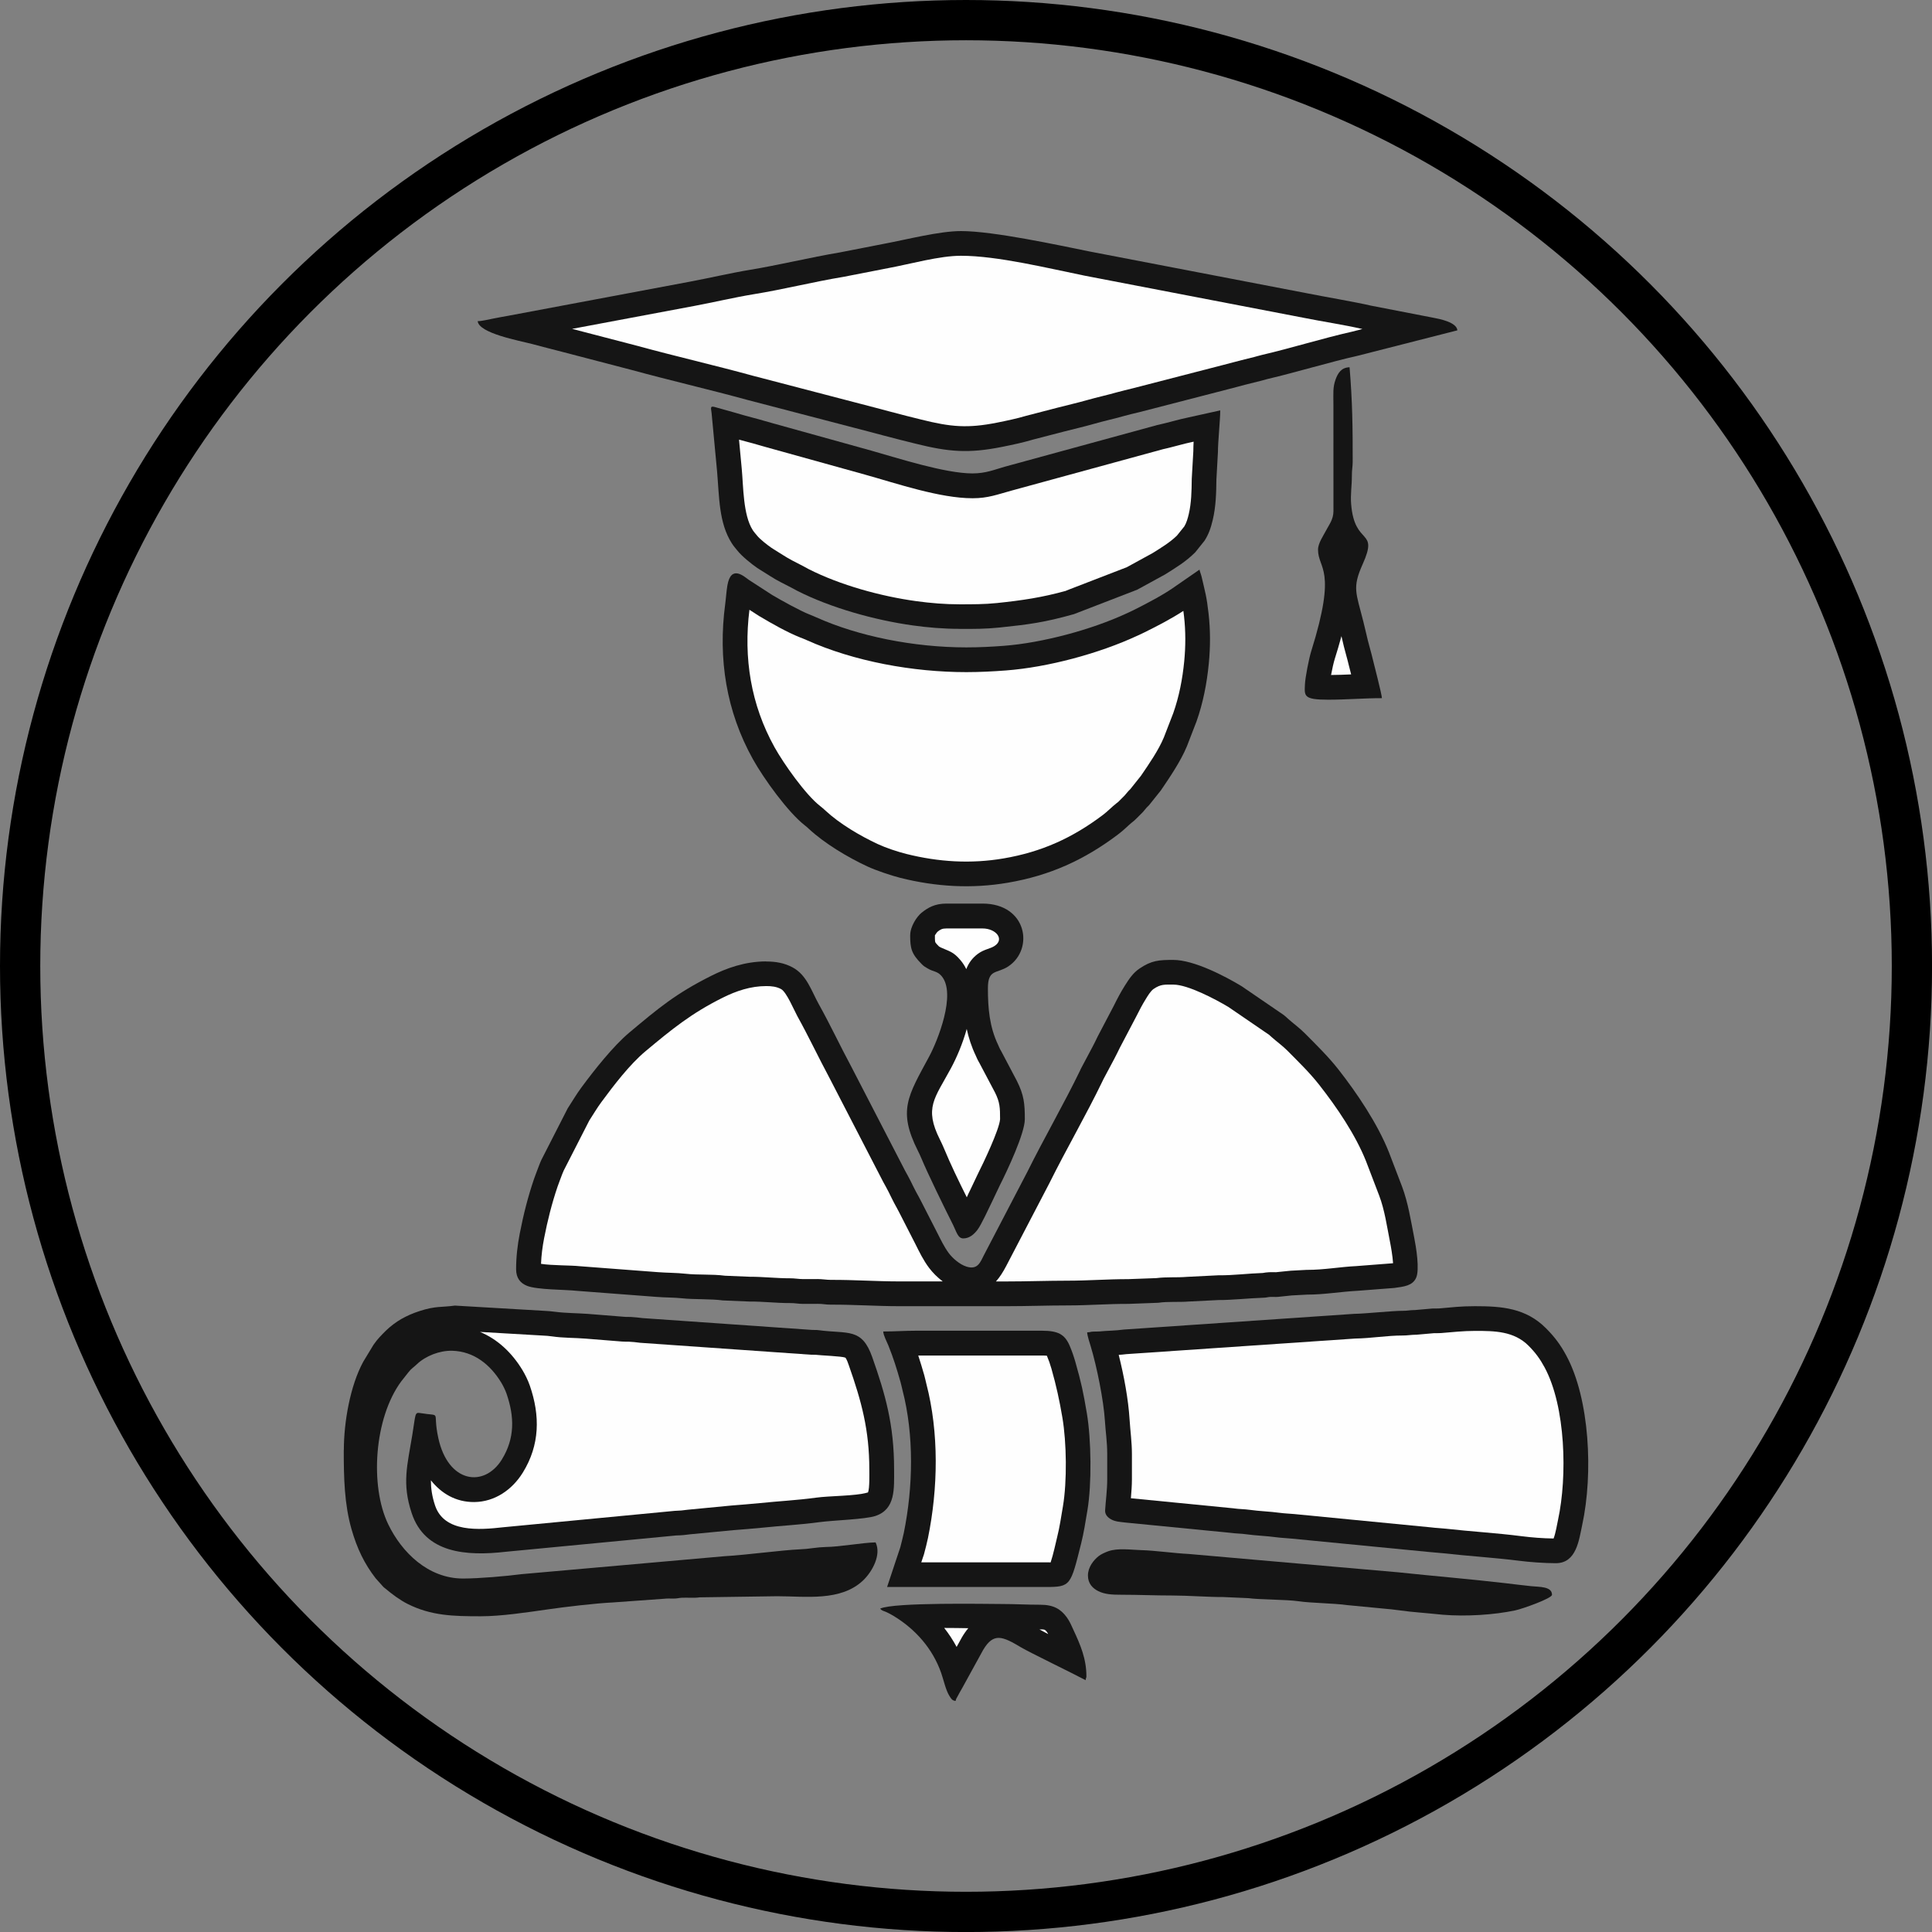
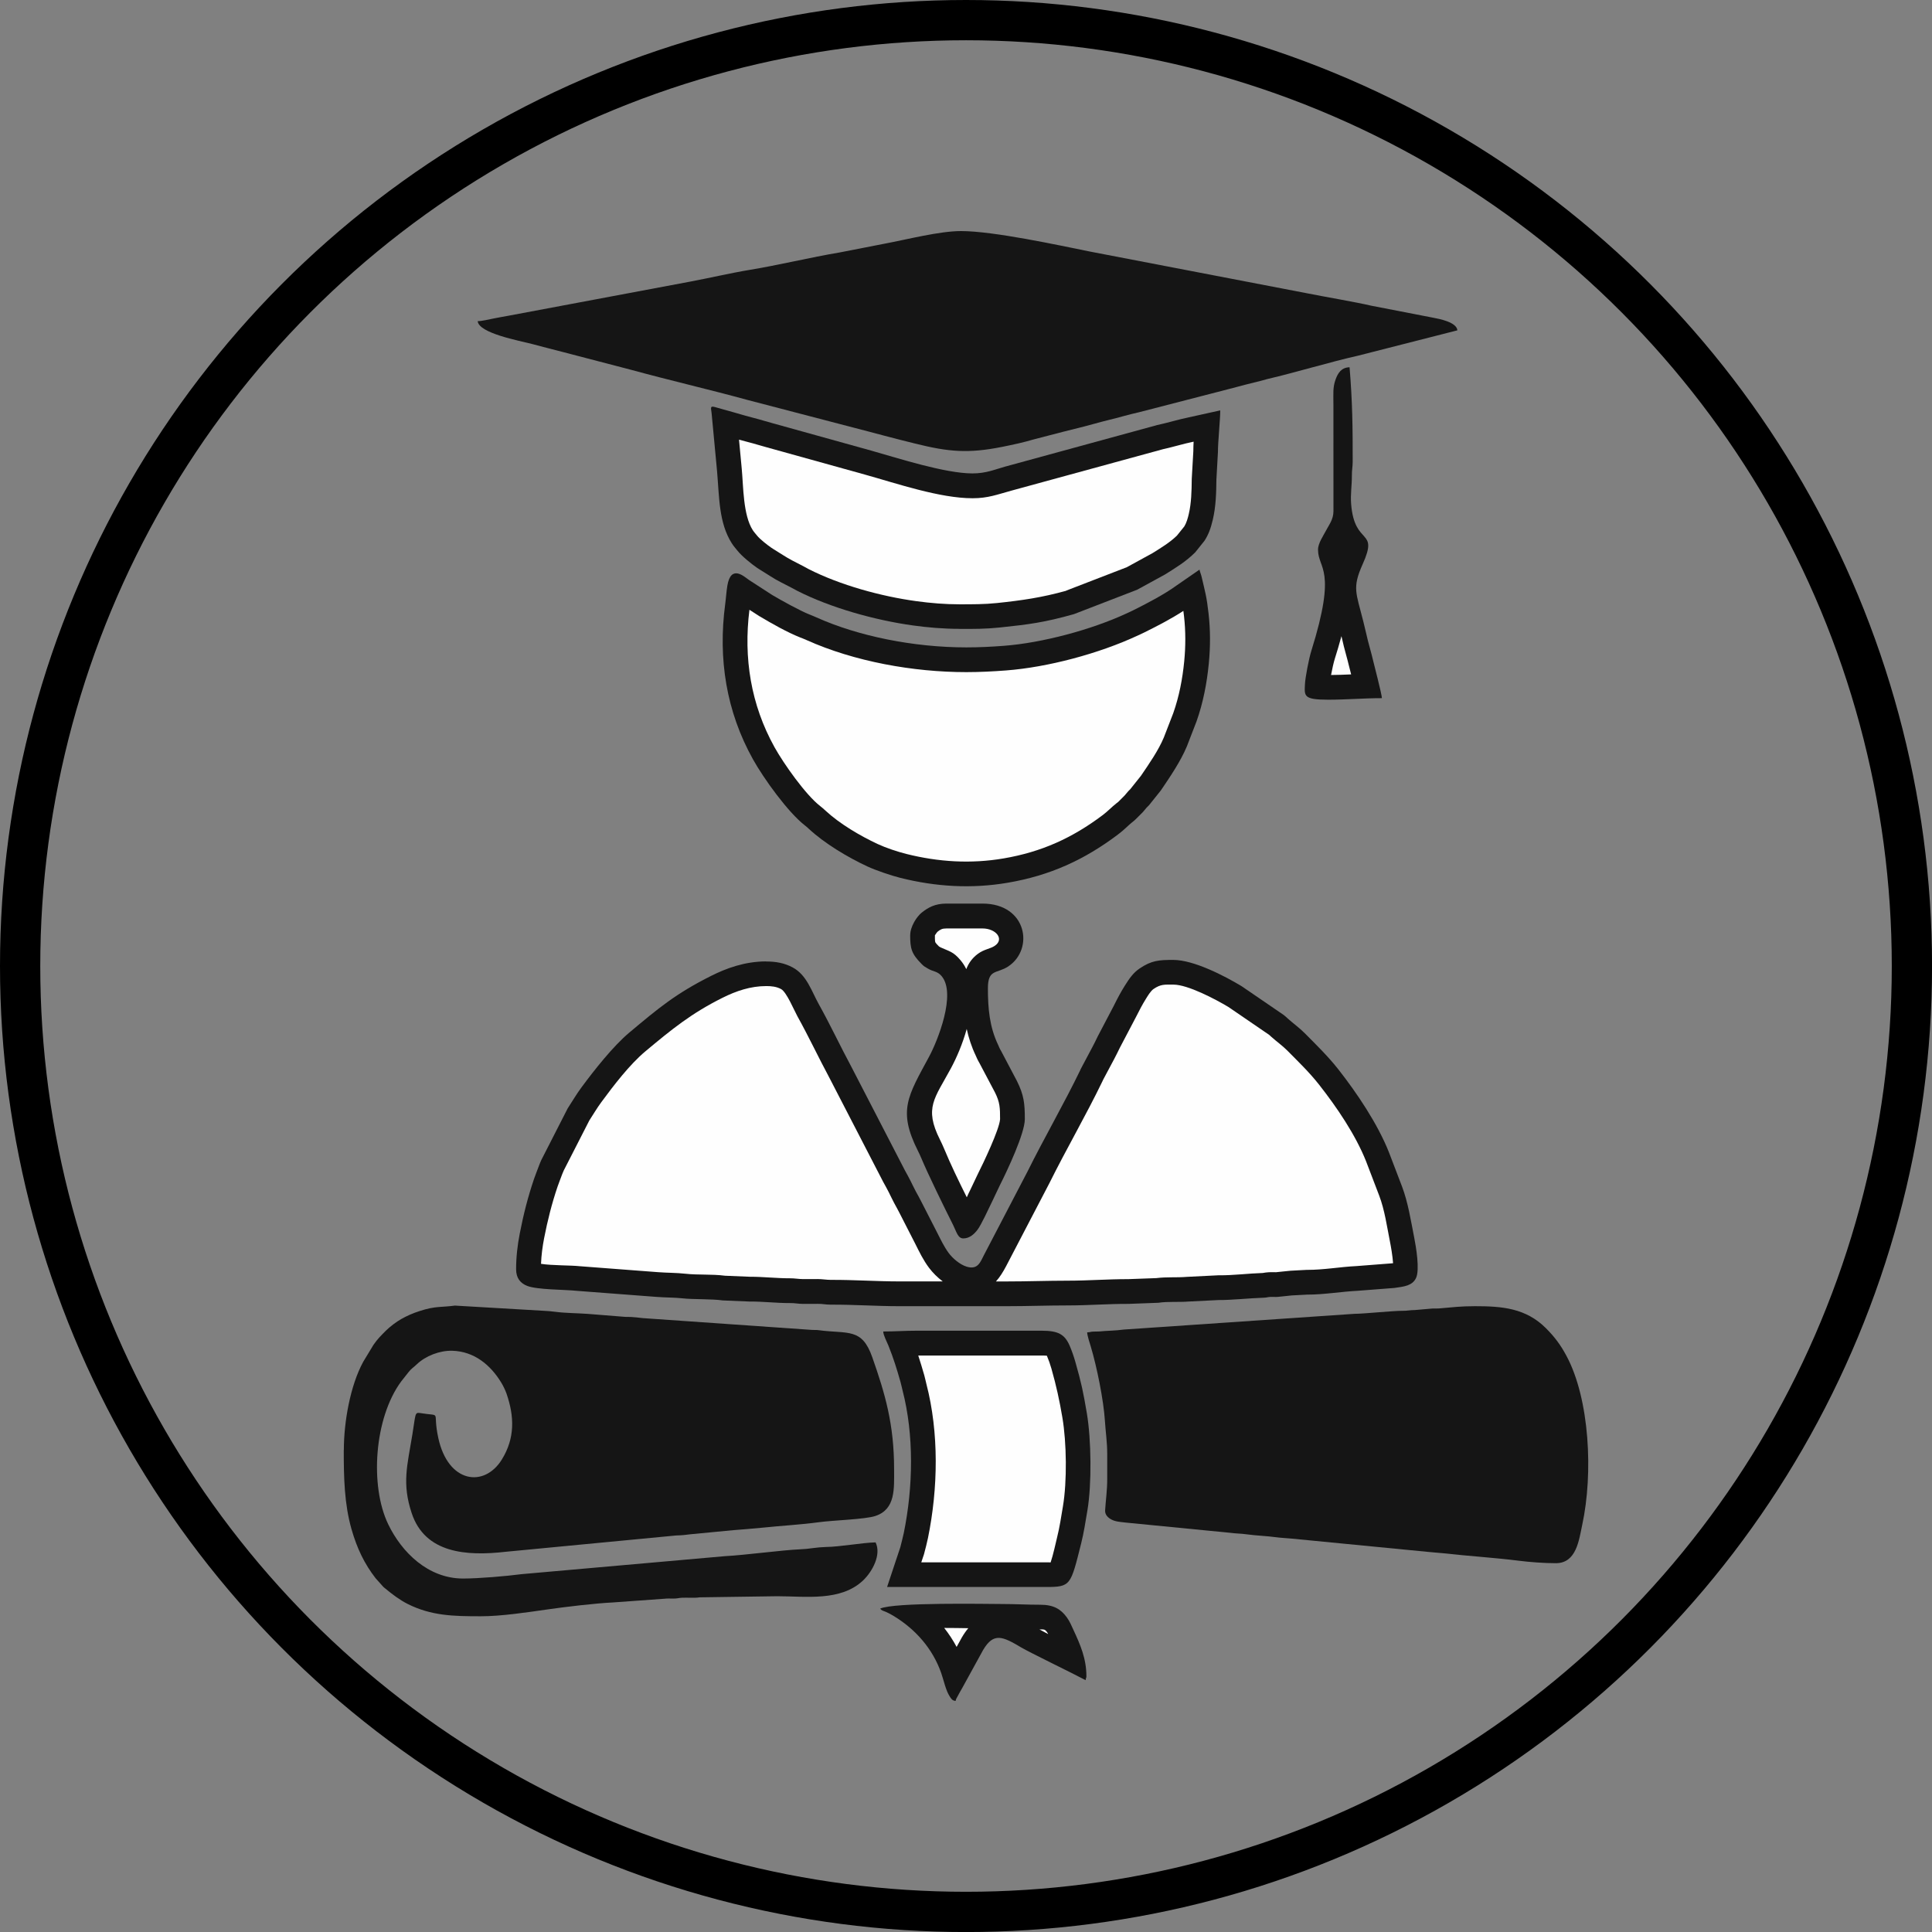
<svg xmlns="http://www.w3.org/2000/svg" xml:space="preserve" width="25.4mm" height="25.4mm" style="shape-rendering:geometricPrecision; text-rendering:geometricPrecision; image-rendering:optimizeQuality; fill-rule:evenodd; clip-rule:evenodd" viewBox="0 0 452.09 452.09">
  <rect x="0" y="0" width="452.09" height="452.09" fill="#808080" stroke="none" />
  <defs>
    <style type="text/css">  .str0 {stroke:black;stroke-width:9.42;stroke-miterlimit:22.926} .fil0 {fill:none} .fil2 {fill:#FEFEFE} .fil1 {fill:#151515}  </style>
  </defs>
  <g id="Слой_x0020_1">
    <circle id="Oval" class="fil0 str0" cx="226.05" cy="226.05" r="221.34" />
    <g id="_2693548703552">
      <path class="fil1" d="M179.31 224.97c-5.06,0 -9.39,1.63 -12.85,3.36 -8.39,4.2 -12.39,7.6 -19.16,13.26 -3.84,3.21 -8.29,8.88 -11.25,12.88 -1.18,1.59 -2.13,3.25 -3.21,4.89l-6.15 12.04c-0.21,0.51 -0.36,0.77 -0.58,1.4 -0.39,1.09 -0.76,1.93 -1.13,3.02 -1.45,4.27 -2.48,8.32 -3.36,12.85 -0.52,2.68 -0.85,5.46 -0.85,8.33 0,2.09 1.01,3.28 2.59,3.9 2.39,0.93 8.76,0.84 11.79,1.17l18.4 1.4c2.07,0.17 4.22,0.13 6.14,0.34 2.46,0.28 6.95,0.12 9.41,0.49l6.22 0.26c3.38,-0.02 6.26,0.37 9.55,0.36 1.31,-0.01 1.8,0.19 3.05,0.19 1.14,-0.01 2.29,-0.01 3.43,-0.01 1.26,-0.01 1.75,0.19 3.06,0.19 5.22,-0.03 10.79,0.36 16.03,0.36l25.03 0c5,0 9.55,-0.18 14.41,-0.18 4.86,0 9.36,-0.38 14.23,-0.36l6.95 -0.26c2.22,-0.34 4.77,-0.1 7.09,-0.29l7.03 -0.35c2.85,0.03 7.24,-0.44 10.45,-0.54 0.86,-0.02 0.82,-0.14 1.61,-0.19 0.58,-0.03 1.21,0.04 1.79,-0.01 0.91,-0.07 2.35,-0.27 3.26,-0.34l3.59 -0.19c3.94,0.01 8.02,-0.71 11.89,-0.9l8.52 -0.66c2.32,-0.32 4.21,-0.53 5.06,-2.32 0.91,-1.92 0.02,-7.24 -0.45,-9.6 -0.78,-3.92 -1.39,-7.99 -2.81,-11.78l-3.09 -8.08c-2.64,-6.64 -7.45,-13.79 -11.81,-19.35 -2.39,-3.04 -5.17,-5.75 -7.89,-8.49 -1.24,-1.25 -2.65,-2.25 -3.96,-3.42 -0.43,-0.38 -0.46,-0.47 -0.96,-0.84l-9.84 -6.73c-3.92,-2.37 -11.17,-6.15 -15.99,-6.15 -3.33,0 -5.07,0.1 -7.89,2.01 -1.51,1.02 -2.43,2.4 -3.42,3.97 -1.02,1.62 -1.73,2.98 -2.62,4.77l-3.78 7.2c-0.44,0.9 -0.78,1.64 -1.26,2.52l-2.56 4.82c-0.18,0.32 -0.15,0.31 -0.29,0.61 -3.65,7.56 -8.53,16.02 -12.33,23.69l-10.12 19.41c-0.88,1.69 -1.44,3.58 -4.08,2.78 -1.63,-0.5 -3.3,-1.98 -4.2,-3.19 -1.04,-1.4 -1.87,-3.13 -2.67,-4.71l-3.72 -7.27c-0.47,-0.95 -0.84,-1.57 -1.32,-2.46 -0.45,-0.84 -0.77,-1.54 -1.2,-2.4 -0.47,-0.95 -0.84,-1.57 -1.32,-2.46l-12.58 -24.34c-2.6,-4.83 -4.91,-9.79 -7.58,-14.57 -1.72,-3.09 -2.83,-6.87 -6.14,-8.63 -1.92,-1.03 -3.91,-1.38 -6.18,-1.38z" />
      <path class="fil1" d="M80.44 339.32c0,6.44 0.13,12.63 1.82,18.53 1.28,4.48 3.02,8.1 5.64,11.47l1.79 2c0.04,0.04 0.15,0.14 0.19,0.17 0.03,0.02 0.07,0.06 0.1,0.08l0.2 0.16c1.54,1.29 3.37,2.67 5.22,3.6 5.52,2.77 10.67,2.88 17.11,2.88 4.76,0 10.84,-0.92 15.52,-1.59 4.24,-0.61 11.17,-1.44 15.46,-1.65l11.93 -0.86c0.69,-0.09 1.42,-0.04 2.12,-0.04 0.99,0 1.16,-0.14 1.97,-0.19 1.43,-0.08 2.84,0.11 4.22,-0.1l18.11 -0.26c6.62,-0.01 14.94,1.3 20.19,-3.76 2.07,-2 4.26,-5.93 2.86,-8.84 -3.17,0.07 -8.35,1.05 -11.71,1.08 -0.74,0.01 -2.15,0.14 -2.98,0.26 -0.96,0.14 -2.02,0.25 -2.96,0.28 -4.35,0.19 -12.64,1.34 -17.65,1.61l-47.49 4.2c-3.66,0.48 -10.09,1.03 -13.74,1.03 -8.18,0 -14.36,-6.13 -17.53,-12.72 -4.31,-8.95 -3.3,-24.83 3.07,-33.43l1.67 -2.11c0.68,-0.89 1.15,-1.09 1.94,-1.85 2.07,-1.99 5.38,-3.27 8.32,-3.19 5.1,0.14 8.94,3.29 11.46,7.45 0.43,0.7 0.94,1.74 1.23,2.56 1.87,5.41 1.99,10.45 -1.09,15.44 -4.09,6.62 -12.57,5.58 -14.87,-5.05 -1.45,-6.7 1.08,-4.94 -4.29,-5.83 -1.24,-0.21 -1.01,0.34 -1.78,5.06 -1.19,7.26 -2.46,11.39 -0.16,18.35 3.13,9.46 12.86,10.1 21.98,9.06l39.94 -3.82c1.28,-0.03 2.11,-0.11 3.32,-0.28l10.03 -0.96c2.31,-0.19 4.46,-0.34 6.8,-0.58 4.45,-0.47 8.91,-0.69 13.3,-1.29 3.31,-0.45 10.73,-0.65 13.14,-1.45 4.76,-1.58 4.38,-6.41 4.38,-10.93 0,-10.53 -2.09,-17.64 -5.11,-26.23 -2.45,-6.96 -5.64,-5.39 -12.59,-6.32 -0.51,-0.07 -0.88,-0.03 -1.39,-0.05l-39.72 -2.77c-0.79,-0.12 -2.11,-0.22 -2.79,-0.27 -0.53,-0.04 -1.05,0.02 -1.58,-0.04l-8.5 -0.68c-1.99,-0.15 -5.58,-0.2 -7.45,-0.47 -0.76,-0.11 -2.32,-0.25 -2.98,-0.26l-20.66 -1.21c-3.07,0.43 -4.52,0.05 -8.27,1.28 -1.68,0.55 -2.84,1.06 -4.27,1.86 -1.13,0.62 -2.72,1.84 -3.59,2.71 -1.18,1.19 -1.96,1.93 -2.94,3.36l-2.38 3.93c-3.07,5.63 -4.54,14.17 -4.54,20.67z" />
      <path class="fil1" d="M111.78 75.14c0.24,2.85 9.76,4.58 12.67,5.34 2.45,0.64 4.71,1.25 7.14,1.86l16.14 4.21c8.76,2.4 18.3,4.6 27.04,7l28.71 7.49c2.4,0.62 4.7,1.27 7.13,1.87 1.16,0.29 2.33,0.58 3.6,0.9 7.81,1.95 12.42,2.33 20.28,0.76 2.59,-0.52 4.93,-1.02 7.29,-1.72l7.01 -1.82c2.32,-0.6 4.75,-1.15 7.17,-1.84 2.38,-0.68 4.62,-1.16 6.99,-1.83 1.26,-0.36 2.32,-0.59 3.6,-0.9l21.18 -5.47c1.22,-0.3 2.34,-0.63 3.56,-0.94 1.13,-0.29 2.35,-0.59 3.6,-0.9 0.51,-0.13 1.23,-0.35 1.7,-0.46 6.68,-1.56 14.71,-4.01 21.19,-5.46l23.25 -5.93c-0.16,-1.93 -4.26,-2.69 -5.69,-2.96l-14.48 -2.81c-3.38,-0.8 -11.09,-2.12 -14.63,-2.83l-51.2 -9.84c-7.43,-1.5 -22.56,-4.79 -30.15,-4.79 -5.07,0 -12.67,1.98 -17.93,2.96l-10.55 2.06c-6.56,1.09 -14.4,2.99 -20.97,4.06 -4.05,0.66 -9.8,1.98 -13.99,2.76l-42.45 7.97c-1.17,0.19 -2.27,0.42 -3.5,0.65 -1.13,0.2 -2.67,0.62 -3.71,0.62z" />
      <path class="fil1" d="M254.4 311.77c0.02,0.78 0.59,2.49 0.84,3.31 1.43,4.76 3.01,12.6 3.31,17.4 0.16,2.58 0.54,4.91 0.54,7.74l0 5.94c0,2.58 -0.35,4.97 -0.49,7.25 -0.07,1.07 0.72,1.77 1.51,2.18 0.94,0.49 2,0.54 3.27,0.69l24.6 2.41c1.27,0.18 2.36,0.15 3.63,0.33 2.37,0.33 4.69,0.38 7.04,0.7 1,0.14 2.5,0.21 3.64,0.32l31.84 3.1c0.94,0.12 2.44,0.19 3.47,0.31 5.54,0.63 12.56,1.09 17.7,1.75 2.61,0.34 6.1,0.59 8.77,0.59 4.85,0 5.42,-5.5 6.17,-8.96 2.6,-12.02 1.75,-29.47 -3.71,-39.6 -1.39,-2.59 -2.76,-4.4 -4.76,-6.41 -4.73,-4.75 -10.36,-5.17 -16.61,-5.17 -3.59,0 -5.23,0.27 -8.47,0.53 -0.47,0.04 -0.96,-0.01 -1.43,0.01l-4.14 0.36c-1.25,0.01 -1.75,0.19 -2.88,0.18 -2.46,-0.01 -8.8,0.69 -11.35,0.71l-53.95 3.68c-1.77,0.27 -4.19,0.27 -5.68,0.44 -0.48,0.05 -0.94,0 -1.41,0.03 -0.81,0.04 -0.65,0.16 -1.44,0.18z" />
      <path class="fil1" d="M226.13 151.49c-12.38,0 -25.36,-2.64 -35.11,-7.03 -0.53,-0.24 -1.13,-0.48 -1.66,-0.69 -2.11,-0.84 -6.44,-3.22 -8.63,-4.52l-5.47 -3.54c-1.11,-0.77 -4.19,-3.69 -5.05,1.28 -0.25,1.48 -0.31,2.86 -0.51,4.35 -1.72,12.86 0.28,25.18 6.48,36.31 2.53,4.55 8.24,12.47 12.2,15.53 0.46,0.36 0.47,0.38 0.87,0.75 3.68,3.43 9.12,6.68 13.7,8.81 1.97,0.92 5.62,2.15 7.76,2.69 8.29,2.07 16.64,2.58 25.11,1.13 9.85,-1.68 17.84,-5.32 25.7,-11.22 1.65,-1.24 2.38,-2.1 3.29,-2.83 0.48,-0.39 0.61,-0.46 1.06,-0.92l1.53 -1.53c0.13,-0.14 0.12,-0.13 0.25,-0.29 0.02,-0.03 0.06,-0.07 0.08,-0.1l0.33 -0.39c0.11,-0.13 0.11,-0.14 0.25,-0.29 0.22,-0.24 0.31,-0.32 0.54,-0.54l2.8 -3.5c2.11,-3.11 4.61,-6.77 6.08,-10.3l2.26 -5.84c1.53,-4.33 2.42,-8.89 2.87,-13.52 0.39,-4 0.38,-7.86 -0.05,-11.69 -0.45,-4.03 -0.78,-4.96 -1.63,-8.63 -0.12,-0.54 -0.36,-1.06 -0.5,-1.67l-5.33 3.68c-2.86,2.09 -6.89,4.19 -10.07,5.78 -0.57,0.29 -1.02,0.48 -1.59,0.75 -8.33,3.87 -19.84,6.93 -28.76,7.61 -2.89,0.22 -5.73,0.37 -8.81,0.37z" />
      <path class="fil1" d="M224.51 147.17c3.42,0 6.01,0.02 9.39,-0.33 6.96,-0.73 10.45,-1.18 17.4,-3.13l14.81 -5.72 6.52 -3.57c2.63,-1.65 4.86,-2.99 7.06,-5.18l2.16 -2.7c0.95,-1.45 1.49,-2.98 1.94,-4.9 0.73,-3.07 0.82,-6.3 0.85,-9.41l0.36 -6.48c-0.02,-2.12 0.54,-7.57 0.54,-9.72l-7.37 1.63c-2.45,0.5 -4.9,1.27 -7.38,1.8l-35.63 9.74c-2.37,0.66 -4.42,1.58 -7.6,1.58 -6.36,0 -17.17,-3.49 -23.67,-5.33l-22.97 -6.38c-1.55,-0.41 -2.94,-0.87 -4.5,-1.26 -1.61,-0.4 -3.02,-0.84 -4.64,-1.3l-4.53 -1.27c-1.24,-0.35 -0.81,0.42 -0.73,1.49l1.27 13.5c0.53,6.06 0.39,12.11 3.45,16.9 0.5,0.78 0.78,1.04 1.33,1.73 0.97,1.24 3.22,3.08 4.61,4.03 0.32,0.22 0.58,0.38 0.88,0.56 1.53,0.92 3,1.96 4.61,2.77l2.85 1.47c0.39,0.19 0.64,0.36 1.05,0.57 7.82,3.97 18.15,6.86 27.03,8.09 3.44,0.48 7.14,0.8 10.91,0.8z" />
      <path class="fil1" d="M206.68 311.58c0.02,0.87 0.87,2.45 1.21,3.29 1.22,3.06 1.94,5.38 2.83,8.52 0.2,0.69 0.29,1.24 0.46,1.88 2.74,10.54 2.49,22.76 0.31,33.44 -0.19,0.93 -0.57,2.37 -0.81,3.33l-3.1 9.32c12.36,0 24.73,0 37.1,0 5.9,0 5.83,-0.3 8.32,-10.23 0.61,-2.42 1,-5 1.46,-7.72 1.03,-6.12 0.9,-16.55 -0.13,-22.67 -0.88,-5.17 -1.28,-7.08 -2.7,-12.07 -0.37,-1.29 -0.81,-2.56 -1.31,-3.73 -1.17,-2.74 -2.75,-3.55 -6.54,-3.55l-29.35 0c-2.8,0 -4.95,0.18 -7.74,0.18z" />
      <path class="fil1" d="M212.98 218.84c0,3.11 0.31,4.34 2.65,6.71 0.59,0.6 0.73,0.64 1.45,1.07 1.36,0.82 2.24,0.58 3.26,1.79 3.5,4.15 -0.96,15.2 -2.92,18.83 -4.97,9.24 -7.38,12.59 -2.64,22.03 0.31,0.62 0.49,0.99 0.8,1.72 1.49,3.61 5.46,11.72 7.43,15.62 0.81,1.62 1.12,3.18 2.4,3.18 1.52,0 2.57,-1.06 3.27,-1.95 0.94,-1.18 2.7,-5.13 3.57,-6.87 0.6,-1.2 1.11,-2.41 1.74,-3.66 1.77,-3.51 5.82,-12.12 5.82,-15.43 0,-3.6 -0.19,-5.62 -1.86,-8.95l-3.67 -6.96c-0.21,-0.38 -0.23,-0.38 -0.38,-0.7 -0.14,-0.3 -0.19,-0.44 -0.33,-0.75 -2.02,-4.21 -2.4,-8.51 -2.4,-13.27 0,-4.58 2.11,-3.34 4.78,-5.12 6.08,-4.04 4.37,-14.69 -6.04,-14.69l-8.46 0c-2.67,0 -4.29,0.93 -5.79,2.13 -1.13,0.91 -2.67,3.25 -2.67,5.25z" />
-       <path class="fil1" d="M254.58 368.67c0,1.89 1.11,3.01 2.45,3.67 1.5,0.73 3.12,0.83 5.29,0.83 4.08,-0 7.84,0.18 12.06,0.18 3.55,0 8.51,0.38 11.89,0.36l5.87 0.26c2.14,0.33 8.99,0.32 11.7,0.72 2.97,0.44 8.36,0.47 11.35,0.9l8.54 0.82c2.21,0.14 5.55,0.72 8.28,0.91 1.71,0.12 3.84,0.38 5.6,0.53 5.47,0.45 12.02,0.03 16.96,-1.02 1.7,-0.36 8.6,-2.81 8.6,-3.65 0,-1.97 -2.93,-1.82 -4.83,-2.01 -1.91,-0.19 -4.15,-0.48 -6.14,-0.71 -8.05,-0.94 -16.86,-1.67 -25.02,-2.54l-49.01 -4.29c-3.38,-0.16 -7.92,-0.82 -11.17,-0.9 -2.29,-0.06 -5.39,-0.54 -7.66,0.26 -0.75,0.27 -1.73,0.72 -2.27,1.15 -1.14,0.93 -2.49,2.53 -2.49,4.54z" />
      <path class="fil1" d="M308.42 128.62c0,4.64 4.55,4.19 -1.6,23.79 -0.52,1.66 -1.39,6.09 -1.46,7.72 -0.12,2.71 -0.39,3.6 5.4,3.6 4.36,0 8.32,-0.36 12.61,-0.36 -0.02,-0.9 -1.85,-7.89 -2.12,-9.04 -0.36,-1.55 -0.78,-2.9 -1.16,-4.42 -0.36,-1.48 -0.69,-2.97 -1.08,-4.51 -1.68,-6.72 -2.64,-7.82 -0.15,-13.37 3.83,-8.52 -1.89,-4.08 -2.69,-14.05 -0.19,-2.32 0.18,-4.35 0.17,-6.65 -0.01,-1.37 0.18,-2.04 0.19,-3.24 0.01,-7.96 -0.05,-14.01 -0.73,-22.15 -1.92,0.04 -2.73,1.37 -3.27,2.85 -0.68,1.88 -0.51,3.26 -0.51,5.79l0.01 25.04c-0.01,1.96 -1.05,3.18 -1.75,4.55 -0.58,1.14 -1.86,2.93 -1.86,4.44z" />
      <path class="fil1" d="M205.96 376.41c0.41,0.56 0.78,0.5 1.5,0.84 0.65,0.31 1.04,0.52 1.64,0.88 5.16,3.12 9.15,7.68 11.14,13.35 0.58,1.66 1.07,4.05 1.96,5.43 0.36,0.55 0.59,1.04 1.41,1.11 0.12,-0.52 0.18,-0.56 0.43,-1.01 0.21,-0.38 0.36,-0.66 0.57,-1.05 0.41,-0.75 0.73,-1.22 1.1,-1.96l4.34 -7.9c2.46,-4.15 4.53,-3.21 8.94,-0.58 1.92,1.14 11.72,5.88 15.05,7.64 0.06,-0.72 0.18,-0.43 0.18,-0.9 0,-4.14 -1.43,-7.39 -2.97,-10.72 -0.51,-1.11 -0.93,-2.14 -1.61,-3.07 -1.38,-1.9 -3.04,-2.96 -6.22,-2.96 -3.15,-0 -5.78,-0.17 -9.01,-0.17 -3.16,0 -25.26,-0.45 -28.45,1.08z" />
    </g>
    <g id="_2693548709376">
      <g>
        <path class="fil2" d="M220.94 380.93c1.09,1.39 2.07,2.87 2.91,4.45l1.23 -2.23c0.48,-0.82 0.98,-1.53 1.5,-2.15 -1.81,-0.03 -3.73,-0.06 -5.63,-0.06zm22.3 0.36c0.67,0.37 1.35,0.74 2.04,1.09 -0.1,-0.19 -0.2,-0.37 -0.31,-0.51 -0.46,-0.63 -0.69,-0.58 -1.55,-0.58 -0.06,0 -0.12,0 -0.18,0z" />
      </g>
      <g>
        <path class="fil2" d="M316.17 157.81c-0.2,-0.73 -0.38,-1.46 -0.55,-2.15 -0.34,-1.47 -0.79,-2.91 -1.15,-4.38 -0.2,-0.8 -0.38,-1.61 -0.57,-2.42 -0.49,1.84 -1.03,3.62 -1.55,5.28 -0.27,0.86 -0.62,2.39 -0.88,3.81 1.57,-0.01 3.13,-0.07 4.7,-0.14z" />
      </g>
      <g>
        <path class="fil2" d="M219.73 221.47c0.11,0.07 0.23,0.14 0.33,0.2 2.07,0.96 2.97,0.96 4.7,3.02 0.54,0.64 0.99,1.34 1.35,2.09 0.53,-1.37 1.38,-2.59 2.7,-3.57 1.5,-1.11 2.87,-1.16 3.94,-1.87 2.37,-1.57 0.31,-4.08 -2.84,-4.08l-8.46 0c-1.01,0 -1.42,0.25 -2.08,0.78 -0.2,0.2 -0.55,0.77 -0.6,0.82 0,0.37 -0.02,1.25 0.08,1.6 0.13,0.26 0.56,0.7 0.88,1.02zm6.49 19.29c-0.96,3.47 -2.37,6.75 -3.71,9.23 -3.78,7.02 -6.32,9.21 -2.56,16.69 0.35,0.7 0.67,1.39 0.97,2.11 1.56,3.77 3.44,7.63 5.31,11.38 0.29,-0.64 0.57,-1.26 0.84,-1.78 0.61,-1.22 1.14,-2.47 1.75,-3.68 1.25,-2.48 5.02,-10.35 5.2,-12.82 0,-2.66 -0.04,-3.95 -1.19,-6.25l-3.62 -6.85c-0.19,-0.34 -0.37,-0.65 -0.54,-1.01 -0.12,-0.24 -0.21,-0.49 -0.33,-0.74 -1,-2.08 -1.67,-4.17 -2.13,-6.28z" />
      </g>
      <g>
        <path class="fil2" d="M214.87 317.19c0.5,1.52 0.96,3.05 1.41,4.62 0.19,0.67 0.32,1.34 0.49,2.01 2.98,11.45 2.74,24.51 0.38,36.06 -0.25,1.21 -0.57,2.41 -0.88,3.6l-0.05 0.2 -0.64 1.91c9.69,0 19.38,0 29.08,0 0.32,0 0.76,0.01 1.19,0.01 0.59,-1.72 1.23,-4.7 1.51,-5.85 0.6,-2.38 0.96,-4.86 1.37,-7.28 0.98,-5.83 0.86,-14.92 -0.13,-20.75 -0.68,-4.03 -1.44,-7.51 -2.56,-11.44 -0.29,-1.03 -0.65,-2.05 -1.07,-3.04 -0.41,-0.04 -0.93,-0.04 -1.22,-0.04l-28.9 0z" />
      </g>
      <g>
        <path class="fil2" d="M249.48 138.21l14.19 -5.48 6.03 -3.3c1.99,-1.25 3.99,-2.44 5.69,-4.08l1.75 -2.18c0.52,-0.87 0.8,-1.89 1.03,-2.86 0.62,-2.61 0.67,-5.47 0.7,-8.14l0.01 -0.26 0.36 -6.3c-0,-0.75 0.03,-1.51 0.07,-2.26 -2.39,0.49 -4.73,1.23 -7.12,1.75l-35.48 9.7c-3.34,0.91 -5.49,1.79 -9.13,1.79 -7.67,0 -17.71,-3.45 -25.21,-5.54l-22.89 -6.36c-1.48,-0.39 -2.94,-0.87 -4.42,-1.24 -0.72,-0.18 -1.43,-0.37 -2.13,-0.57l0.64 6.84c0.39,4.13 0.3,10.77 2.57,14.33 0.28,0.44 0.68,0.86 1.01,1.28 0.65,0.83 2.44,2.22 3.31,2.82 0.2,0.14 0.4,0.27 0.6,0.39 1.42,0.85 2.82,1.83 4.28,2.59l2.78 1.44c0.37,0.19 0.72,0.4 1.08,0.59 7.42,3.77 16.96,6.38 25.2,7.51 3.35,0.46 6.74,0.74 10.12,0.74 2.97,0 5.83,0.01 8.79,-0.3 5.9,-0.62 10.48,-1.29 16.18,-2.87z" />
      </g>
      <g>
        <path class="fil2" d="M175.37 142.67c-1.41,11.26 0.32,22.2 5.87,32.18 2.13,3.83 7.26,11.12 10.68,13.77 0.46,0.36 0.85,0.7 1.27,1.09 3.3,3.07 8.12,5.9 12.2,7.8 1.93,0.9 4.65,1.8 6.72,2.32 7.52,1.88 15.08,2.35 22.74,1.04 8.85,-1.51 16.04,-4.76 23.19,-10.14 1.13,-0.85 2.06,-1.85 3.16,-2.72 0.15,-0.12 0.3,-0.23 0.45,-0.35 0.04,-0.04 0.09,-0.08 0.13,-0.12l1.42 -1.43c0.02,-0.02 0.05,-0.06 0.09,-0.11l0.33 -0.39c0.14,-0.16 0.27,-0.32 0.41,-0.48 0.16,-0.18 0.33,-0.34 0.49,-0.5l2.47 -3.1c1.91,-2.8 4.1,-5.96 5.35,-8.96l2.2 -5.68c1.38,-3.91 2.17,-8.03 2.57,-12.15 0.34,-3.5 0.35,-7 -0.04,-10.49 -0.05,-0.45 -0.11,-0.88 -0.16,-1.3 -2.86,1.87 -6.03,3.5 -9.03,4.99 -0.57,0.29 -1.16,0.55 -1.74,0.82 -8.98,4.17 -20.9,7.38 -30.76,8.13 -3.08,0.23 -6.16,0.39 -9.25,0.39 -12.38,0 -26.2,-2.46 -37.48,-7.54 -0.46,-0.21 -0.95,-0.4 -1.42,-0.58 -3.07,-1.22 -6.58,-3.22 -9.44,-4.92l-0.19 -0.11 -2.23 -1.44z" />
      </g>
      <g>
-         <path class="fil2" d="M261.78 317.05c1.24,4.89 2.26,10.5 2.54,15.07 0.17,2.73 0.55,5.34 0.55,8.1l0 5.94c0,1.5 -0.12,2.96 -0.24,4.43l24.03 2.36 0.12 0.02c1.2,0.17 2.42,0.16 3.63,0.33 2.33,0.33 4.7,0.38 7.04,0.7 1.11,0.15 2.28,0.19 3.41,0.29l32.03 3.12c1.1,0.15 2.25,0.17 3.37,0.3 5.92,0.67 11.88,1 17.79,1.76 2.42,0.31 5.02,0.51 7.49,0.54 0.46,-1.12 0.87,-3.56 1.05,-4.4 2.18,-10.1 1.81,-26.42 -3.15,-35.64 -1.08,-2 -2.16,-3.47 -3.76,-5.07 -3.42,-3.43 -7.96,-3.47 -12.51,-3.47 -2.75,0 -5.28,0.29 -8.01,0.51 -0.54,0.04 -1.03,0.01 -1.55,0.02l-4.2 0.37 -0.23 0c-0.98,0.01 -1.93,0.19 -2.95,0.18 -3.63,-0.01 -7.42,0.66 -11.1,0.71l-53.57 3.65c-0.59,0.08 -1.18,0.13 -1.76,0.17z" />
-       </g>
+         </g>
      <g>
-         <path class="fil2" d="M133.89 76.96l15.37 4c8.98,2.46 18.06,4.53 26.97,6.98l28.71 7.49c2.36,0.61 4.7,1.27 7.06,1.86 1.2,0.3 2.41,0.6 3.61,0.9 6.85,1.71 10.78,2.09 17.74,0.7 2.28,-0.46 4.55,-0.93 6.78,-1.59l7.2 -1.87c2.34,-0.61 4.71,-1.14 7.03,-1.8 2.32,-0.66 4.68,-1.17 7,-1.83 1.24,-0.35 2.49,-0.62 3.73,-0.94l21.18 -5.47c1.19,-0.31 2.39,-0.64 3.58,-0.94 1.21,-0.31 2.42,-0.61 3.64,-0.91 0.6,-0.15 1.18,-0.34 1.79,-0.48 7.12,-1.66 14.1,-3.87 21.07,-5.44l2.46 -0.63c-4.51,-1.03 -9.19,-1.71 -13.68,-2.61l-51.26 -9.86c-8.56,-1.73 -20.47,-4.67 -29,-4.67 -5.03,0 -11.82,1.92 -16.82,2.85l-10.71 2.09c-7.02,1.16 -13.95,2.92 -20.98,4.06 -4.63,0.76 -9.24,1.87 -13.85,2.73l-28.61 5.37z" />
-       </g>
+         </g>
      <g>
-         <path class="fil2" d="M203.12 349.21c0.4,-0.96 0.3,-4.46 0.3,-5.39 0,-9.15 -1.8,-15.83 -4.78,-24.3 -0.15,-0.42 -0.5,-1.5 -0.83,-1.83 -0.8,-0.34 -5.86,-0.52 -6.97,-0.67 -0.34,-0.01 -0.67,-0 -1.13,-0.02l-39.95 -2.79 -0.22 -0.03c-0.77,-0.12 -1.6,-0.17 -2.34,-0.22 -0.62,-0.02 -1.17,0.01 -1.65,-0.04l-8.5 -0.68c-2.59,-0.21 -5.26,-0.14 -7.83,-0.52 -0.7,-0.1 -1.56,-0.18 -2.27,-0.2l-14.63 -0.85c4.12,1.7 7.48,4.89 9.91,8.89 0.68,1.12 1.32,2.44 1.75,3.67 2.43,7.04 2.36,13.89 -1.64,20.36 -2.47,3.99 -6.52,6.83 -11.32,6.89 -4.36,0.05 -7.77,-2.04 -10.19,-5.09 0,1.84 0.26,3.74 0.97,5.87 2.13,6.44 10.42,5.74 15.94,5.12l40.15 -3.84 0.21 -0.01c0.91,-0.02 1.74,-0.1 2.64,-0.23l0.26 -0.03 10.1 -0.97c2.23,-0.19 4.46,-0.34 6.68,-0.57 4.37,-0.46 8.77,-0.67 13.12,-1.27 3.34,-0.46 9.25,-0.36 12.1,-1.2 0.03,-0.01 0.08,-0.02 0.12,-0.04z" />
-       </g>
+         </g>
      <g>
        <path class="fil2" d="M137.86 262.27l-5.93 11.6c-0.13,0.28 -0.26,0.57 -0.36,0.85 -0.35,0.99 -0.77,1.96 -1.1,2.95 -1.35,3.98 -2.35,7.97 -3.15,12.09 -0.38,1.97 -0.64,3.96 -0.72,5.98 2.59,0.41 6.91,0.32 9.01,0.55l18.4 1.4c2.12,0.16 4.23,0.13 6.34,0.36 3.05,0.34 6.2,0.06 9.3,0.47l5.8 0.24c3.15,-0.01 6.27,0.37 9.41,0.36 1.06,-0.01 2.07,0.19 3.07,0.19 1.14,-0 2.29,-0.01 3.43,-0.01 1.05,-0 2.05,0.19 3.04,0.19 5.36,-0.03 10.71,0.36 16.06,0.36l10.14 0c-1.24,-0.93 -2.35,-2.04 -3.22,-3.2 -1.31,-1.75 -2.24,-3.66 -3.18,-5.55l-3.74 -7.31c-0.39,-0.78 -0.83,-1.54 -1.24,-2.31 -0.45,-0.84 -0.85,-1.71 -1.28,-2.56 -0.39,-0.78 -0.82,-1.53 -1.29,-2.39l-12.53 -24.25c-2.58,-4.8 -4.89,-9.74 -7.54,-14.5 -0.73,-1.32 -2.53,-5.66 -3.81,-6.34 -1.08,-0.58 -2.25,-0.7 -3.46,-0.7 -3.66,0 -7.02,1.13 -10.26,2.75 -7.31,3.65 -11.84,7.35 -18.03,12.52 -3.69,3.09 -7.43,7.99 -10.3,11.88 -1.03,1.39 -1.91,2.91 -2.86,4.36zm95.19 37.59l2.45 0c4.8,0 9.6,-0.18 14.41,-0.18 4.71,0 9.41,-0.37 14.13,-0.36l6.54 -0.24c2.43,-0.31 4.72,-0.09 7.12,-0.29l7.4 -0.37 0.17 0c3.34,0.03 6.8,-0.43 10.22,-0.54 0.5,-0.09 0.96,-0.15 1.48,-0.18 0.57,-0.03 1.12,0.02 1.63,0 1.09,-0.09 2.18,-0.25 3.42,-0.35l3.75 -0.2 0.16 0c3.84,0.01 7.74,-0.71 11.42,-0.88l8.38 -0.65c0.08,-0.01 0.16,-0.02 0.25,-0.03 -0.11,-1.69 -0.51,-3.97 -0.72,-5 -0.71,-3.56 -1.24,-7.45 -2.54,-10.85l-3.06 -8c-2.48,-6.23 -6.85,-12.65 -10.98,-17.91 -2.24,-2.86 -4.9,-5.42 -7.45,-8 -1.12,-1.13 -2.51,-2.11 -3.7,-3.18 -0.18,-0.16 -0.35,-0.33 -0.54,-0.49l-9.53 -6.52c-2.98,-1.79 -9.5,-5.24 -12.87,-5.24 -2.08,0 -2.94,-0.14 -4.65,1.02 -0.67,0.45 -1.35,1.59 -1.76,2.25 -0.87,1.39 -1.6,2.8 -2.39,4.37l-3.72 7.08c-0.44,0.89 -0.87,1.79 -1.34,2.67l-2.59 4.86c-0.06,0.12 -0.11,0.25 -0.17,0.37 -3.88,8.03 -8.39,15.75 -12.41,23.84l-10.12 19.41c-0.72,1.37 -1.49,2.6 -2.38,3.58z" />
      </g>
    </g>
  </g>
</svg>